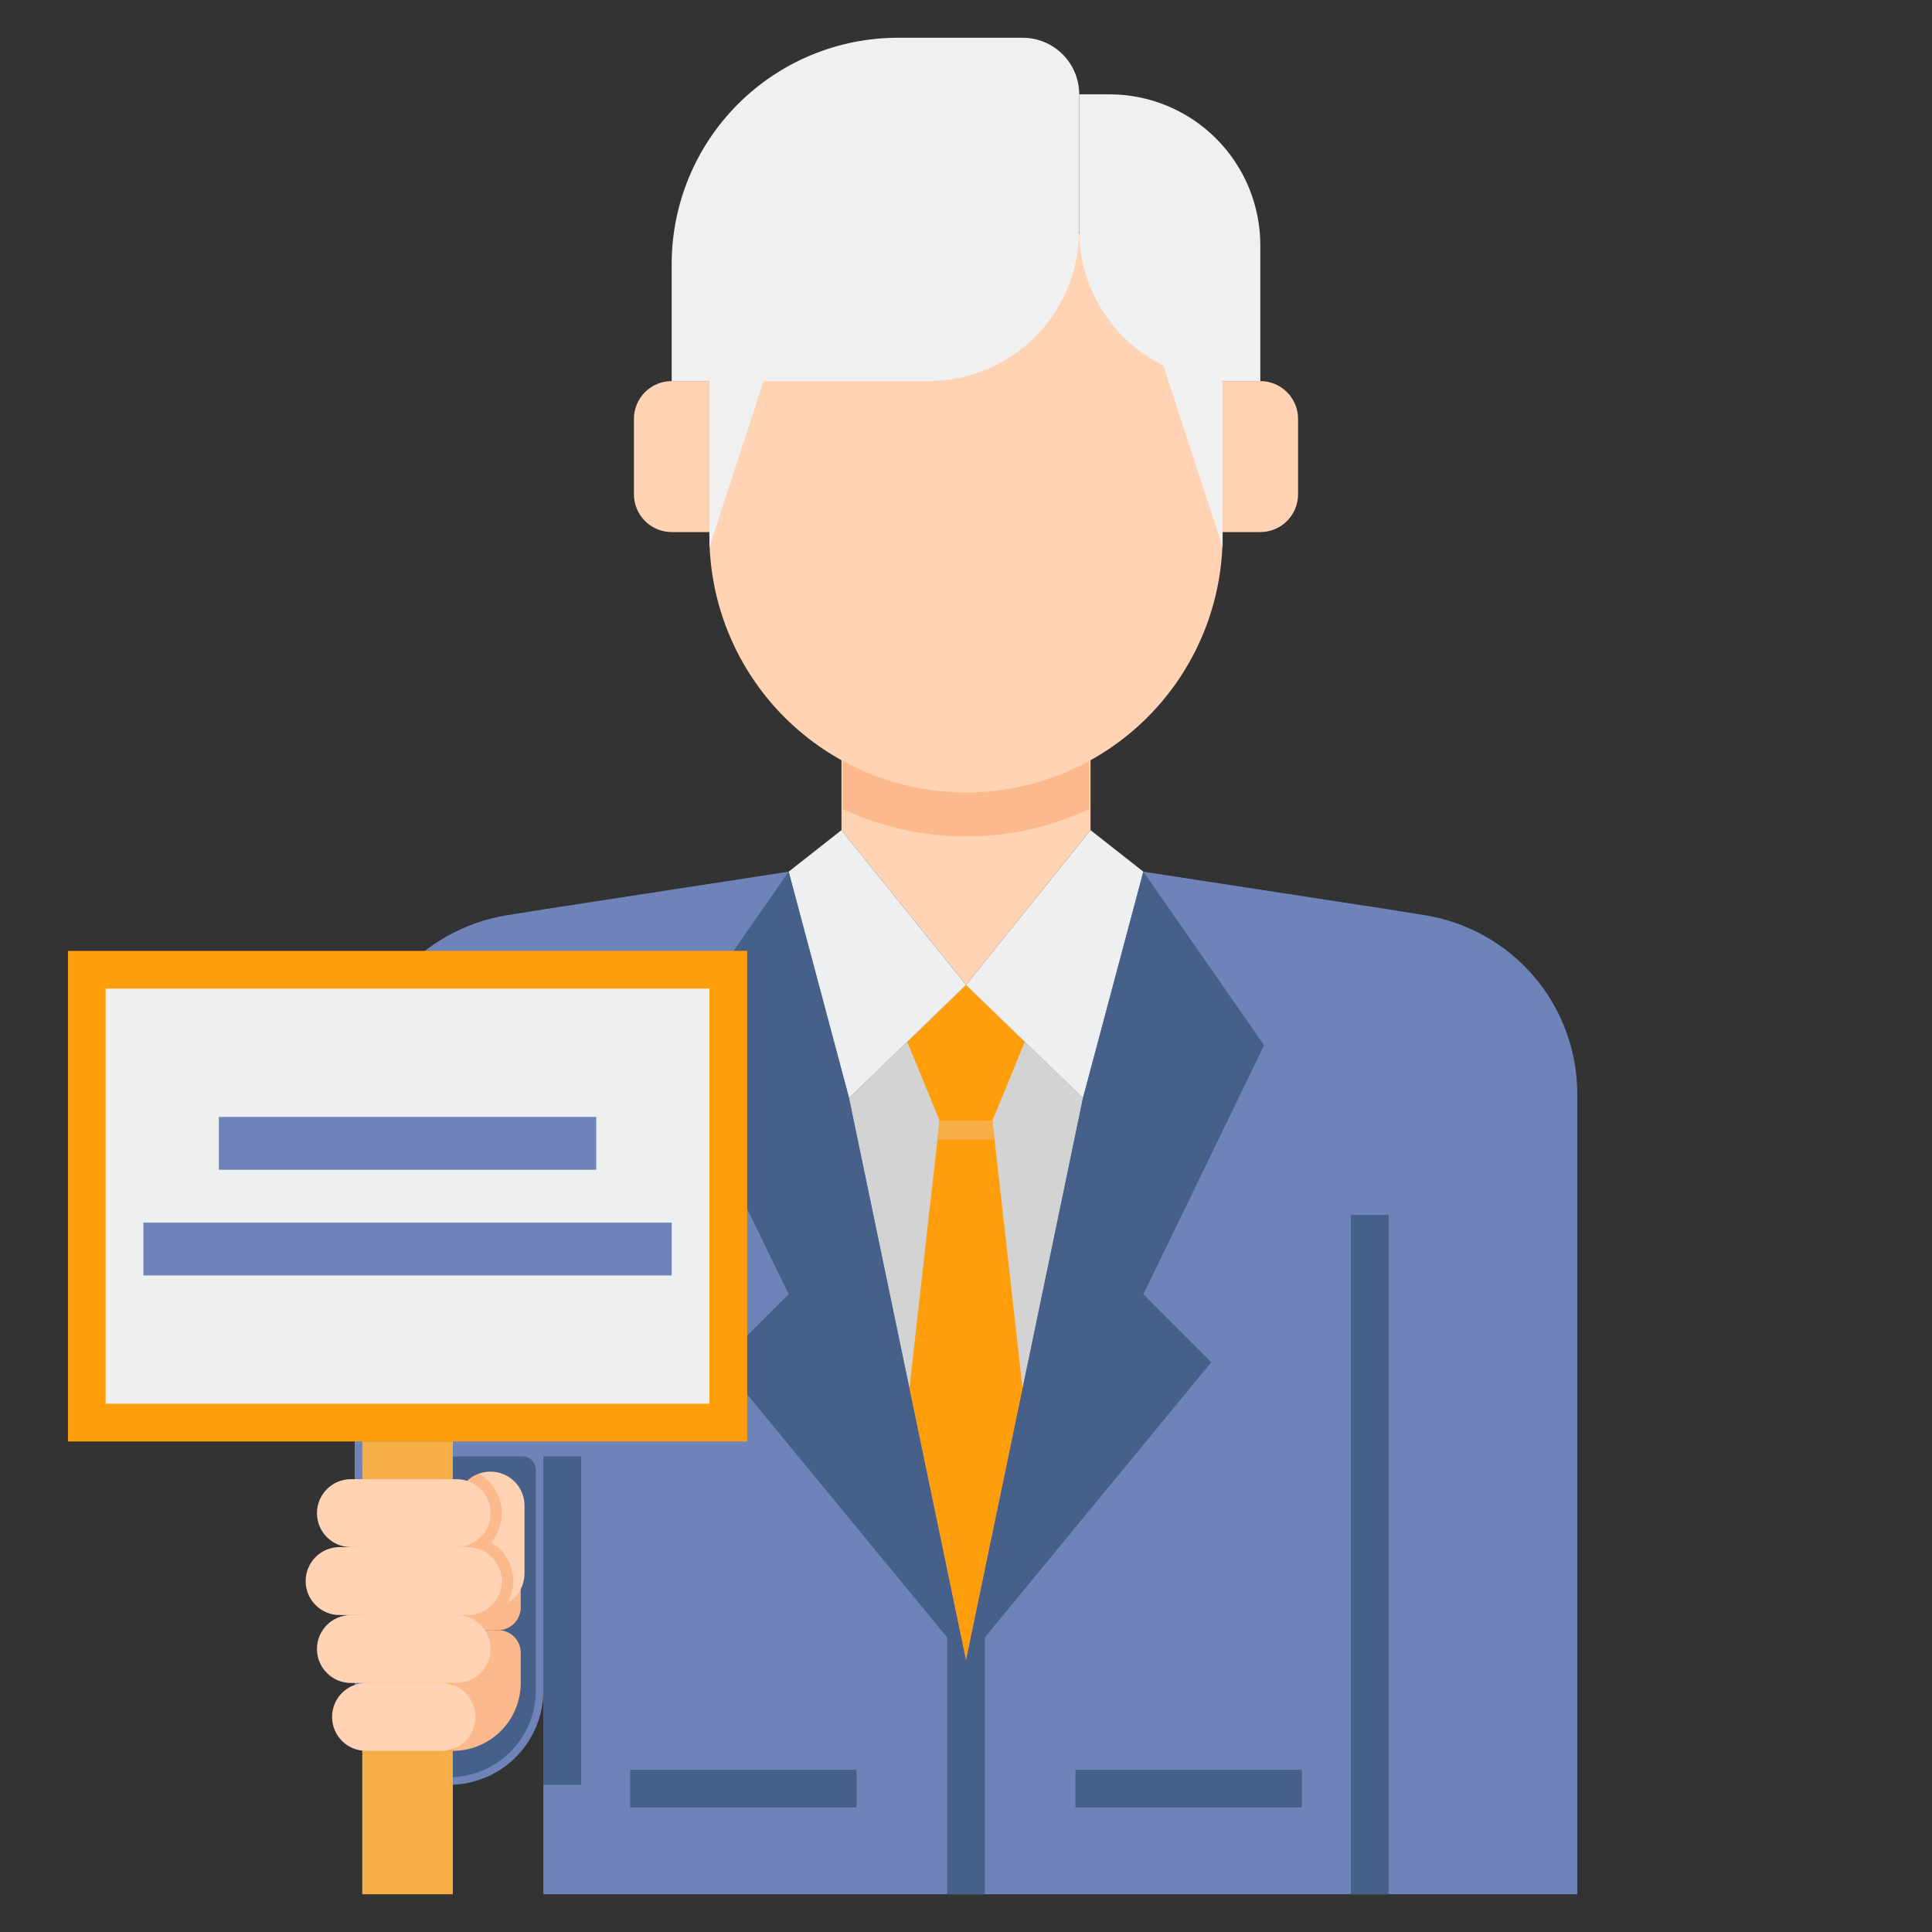
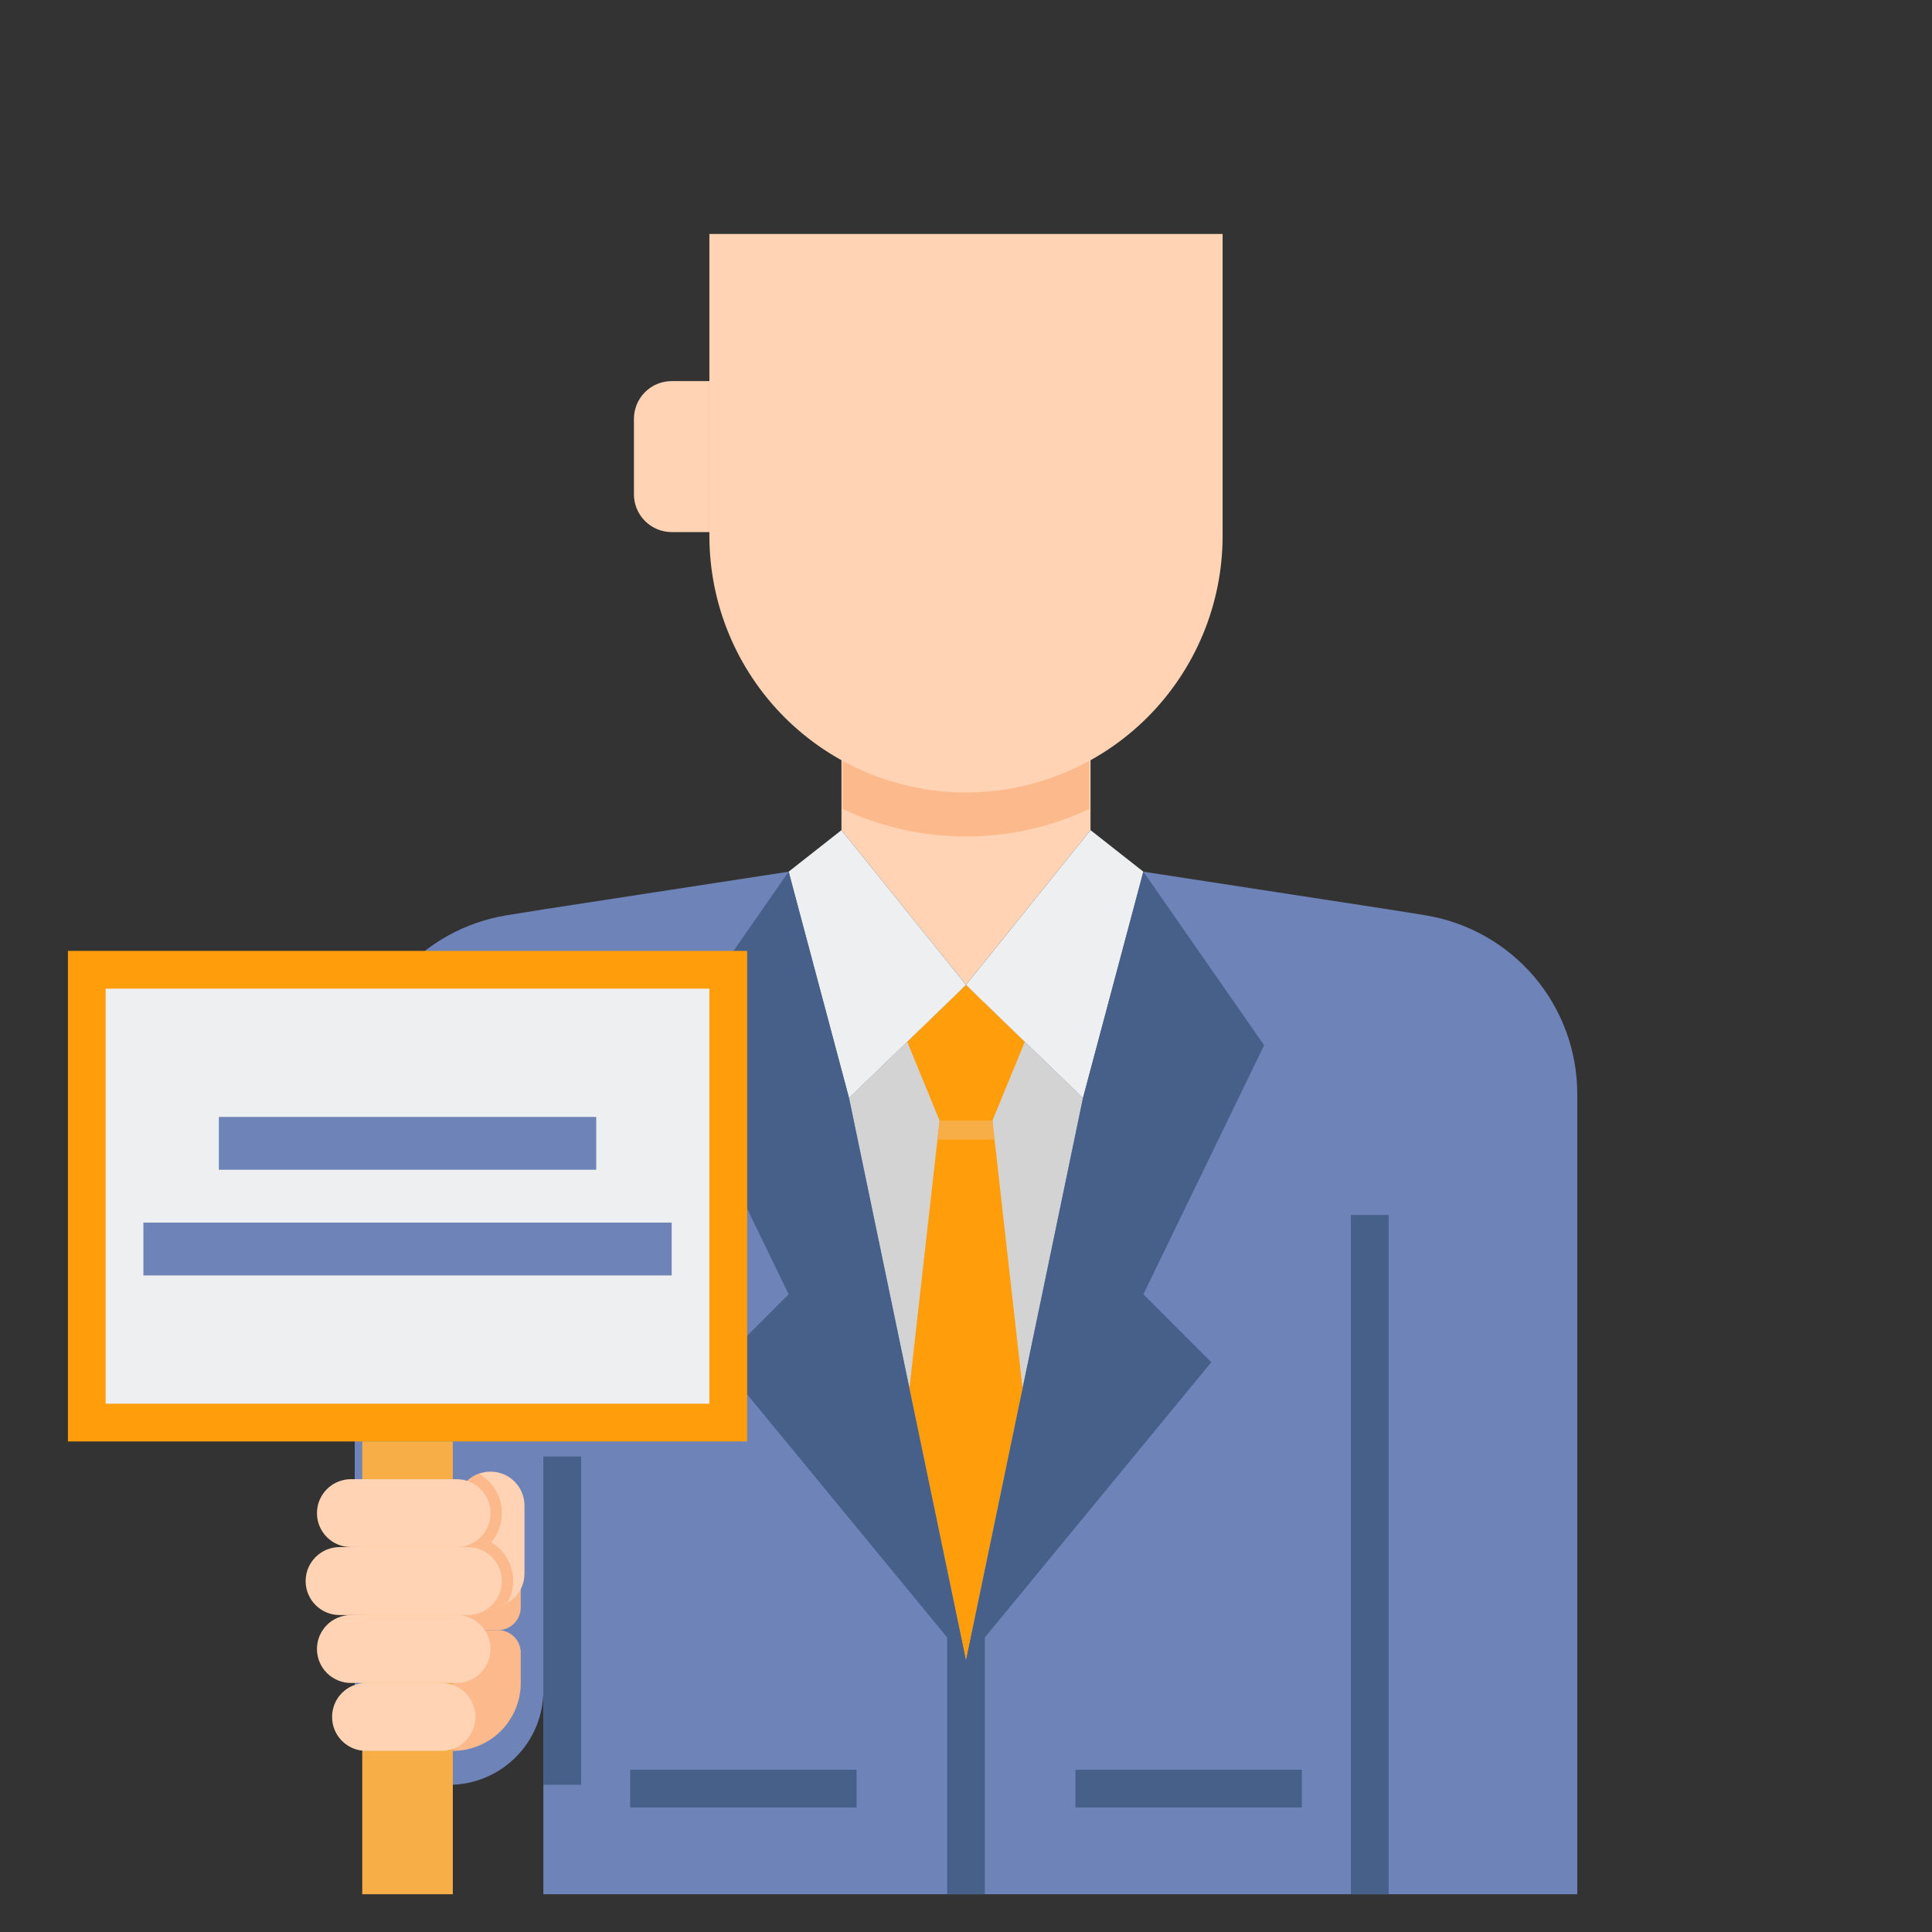
<svg xmlns="http://www.w3.org/2000/svg" width="50" height="50" viewBox="0 0 50 50" fill="none">
  <rect x="0" y="0" width="50" height="50" fill="#333333" stroke="none" />
  <path d="M36.873 23.685L35.938 23.535L29.59 22.559L28.027 28.418L25 25.488L21.973 28.418L20.41 22.559L14.062 23.535L13.127 23.685C12.026 23.861 11.024 24.424 10.3 25.272C9.577 26.12 9.18 27.199 9.18 28.314V43.75C9.18 44.398 9.437 45.019 9.895 45.476C10.353 45.934 10.974 46.191 11.621 46.191C12.269 46.191 12.89 45.934 13.347 45.476C13.805 45.019 14.062 44.398 14.062 43.75V49.023H40.82V28.314C40.82 27.199 40.423 26.12 39.7 25.272C38.976 24.424 37.974 23.861 36.873 23.685Z" fill="#6E83B7" />
  <path d="M28.223 19.629V21.484L25 25.488L21.777 21.484V19.629H28.223Z" fill="#FFD3B3" />
  <path d="M21.808 20.936C22.807 21.405 23.897 21.648 25 21.648C26.103 21.648 27.192 21.405 28.191 20.936V19.631H21.808V20.936Z" fill="#FCB98B" />
  <path d="M18.359 6.055V13.868C18.359 15.629 19.059 17.318 20.304 18.564C21.55 19.809 23.239 20.509 25 20.509C26.761 20.509 28.45 19.809 29.696 18.564C30.941 17.318 31.641 15.629 31.641 13.868V6.055H18.359Z" fill="#FFD3B3" />
-   <path d="M32.617 13.77H31.641V9.863H32.617C32.876 9.863 33.125 9.966 33.308 10.149C33.491 10.332 33.594 10.581 33.594 10.84V12.793C33.594 13.052 33.491 13.3 33.308 13.483C33.125 13.667 32.876 13.77 32.617 13.77Z" fill="#FFD3B3" />
  <path d="M17.383 13.77H18.359V9.863H17.383C17.124 9.863 16.875 9.966 16.692 10.149C16.509 10.332 16.406 10.581 16.406 10.84V12.793C16.406 13.052 16.509 13.3 16.692 13.483C16.875 13.667 17.124 13.77 17.383 13.77Z" fill="#FFD3B3" />
  <path d="M24.512 42.09H25.488V49.023H24.512V42.09Z" fill="#466089" />
  <path d="M33.691 45.801V46.777H27.832V45.801H33.691Z" fill="#466089" />
  <path d="M22.168 45.801V46.777H16.309V45.801H22.168Z" fill="#466089" />
  <path d="M28.027 28.418L25 25.488L21.973 28.418L25 42.969L28.027 28.418Z" fill="#D3D3D3" />
  <path d="M25 29.004H25.684L26.522 26.961L25 25.488L23.479 26.961L24.317 29.004H25Z" fill="#FF9D0B" />
  <path d="M21.777 21.484L20.41 22.559L21.973 28.418L25 25.488L21.777 21.484Z" fill="#EDEFF1" />
  <path d="M28.223 21.484L29.59 22.559L28.027 28.418L25 25.488L28.223 21.484Z" fill="#EDEFF1" />
-   <path d="M26.465 0.977H23.242C21.688 0.977 20.198 1.594 19.099 2.693C18 3.792 17.383 5.282 17.383 6.836V9.863H18.359V14.16L19.762 9.863H24.023C24.536 9.863 25.044 9.762 25.518 9.566C25.992 9.37 26.423 9.082 26.786 8.719C27.148 8.356 27.436 7.926 27.632 7.452C27.829 6.978 27.93 6.47 27.93 5.957V2.441C27.93 2.053 27.775 1.68 27.501 1.406C27.226 1.131 26.853 0.977 26.465 0.977Z" fill="#F0F0F0" />
-   <path d="M28.711 2.441H27.93V5.957C27.93 6.686 28.133 7.4 28.518 8.019C28.902 8.638 29.452 9.137 30.106 9.459L31.641 14.16V9.863H32.617V6.348C32.617 5.312 32.206 4.318 31.473 3.586C30.741 2.853 29.747 2.441 28.711 2.441Z" fill="#F0F0F0" />
  <path d="M25.684 29.004L26.465 35.938L25 42.969L23.535 35.938L24.316 29.004H25.684Z" fill="#FF9D0B" />
  <path d="M25.738 29.492L25.683 29.004H24.316L24.261 29.492H25.738Z" fill="#F7AE46" />
  <path d="M34.961 31.445H35.938V49.023H34.961V31.445Z" fill="#466089" />
-   <path d="M11.621 45.996C11.025 45.996 10.454 45.76 10.033 45.338C9.612 44.917 9.375 44.346 9.375 43.75V38.034C9.375 37.944 9.411 37.858 9.474 37.794C9.538 37.731 9.624 37.695 9.713 37.695H13.529C13.619 37.695 13.705 37.731 13.768 37.794C13.832 37.858 13.867 37.944 13.867 38.034V43.75C13.867 44.346 13.63 44.917 13.209 45.338C12.788 45.76 12.217 45.996 11.621 45.996Z" fill="#466089" />
  <path d="M15.039 46.191H14.062V37.695H15.039V46.191Z" fill="#466089" />
  <path d="M12.891 42.188H9.473V45.312H11.719C12.185 45.312 12.632 45.127 12.962 44.798C13.291 44.468 13.477 44.021 13.477 43.555V42.773C13.477 42.618 13.415 42.469 13.305 42.359C13.195 42.249 13.046 42.188 12.891 42.188Z" fill="#FCB98B" />
  <path d="M12.891 42.188H9.473V39.062H11.719C12.185 39.062 12.632 39.248 12.962 39.577C13.291 39.907 13.477 40.354 13.477 40.82V41.602C13.477 41.757 13.415 41.906 13.305 42.016C13.195 42.126 13.046 42.188 12.891 42.188Z" fill="#FCB98B" />
  <path d="M13.574 40.723V38.965C13.574 38.479 13.181 38.086 12.695 38.086C12.21 38.086 11.816 38.479 11.816 38.965V40.723C11.816 41.208 12.21 41.602 12.695 41.602C13.181 41.602 13.574 41.208 13.574 40.723Z" fill="#FFD3B3" />
  <path d="M12.712 39.914C12.823 39.783 12.904 39.629 12.948 39.462C12.993 39.296 13 39.122 12.97 38.952C12.939 38.783 12.872 38.622 12.772 38.482C12.672 38.342 12.542 38.225 12.392 38.141C12.223 38.203 12.078 38.315 11.975 38.462C11.872 38.609 11.816 38.785 11.816 38.965V40.723C11.816 40.877 11.857 41.029 11.934 41.163C12.011 41.296 12.122 41.407 12.256 41.484C12.39 41.561 12.542 41.602 12.696 41.601C12.851 41.601 13.002 41.56 13.136 41.482C13.282 41.217 13.32 40.905 13.241 40.613C13.162 40.32 12.972 40.07 12.712 39.914Z" fill="#FCB98B" />
  <path d="M9.375 37.305H11.719V49.023H9.375V37.305Z" fill="#F7AE46" />
  <path d="M11.816 38.281H9.082C8.597 38.281 8.203 38.675 8.203 39.16C8.203 39.646 8.597 40.039 9.082 40.039H11.816C12.302 40.039 12.695 39.646 12.695 39.16C12.695 38.675 12.302 38.281 11.816 38.281Z" fill="#FFD3B3" />
  <path d="M11.816 41.797H9.082C8.597 41.797 8.203 42.19 8.203 42.676C8.203 43.161 8.597 43.555 9.082 43.555H11.816C12.302 43.555 12.695 43.161 12.695 42.676C12.695 42.19 12.302 41.797 11.816 41.797Z" fill="#FFD3B3" />
  <path d="M11.426 43.555H9.473C8.987 43.555 8.594 43.948 8.594 44.434C8.594 44.919 8.987 45.312 9.473 45.312H11.426C11.911 45.312 12.305 44.919 12.305 44.434C12.305 43.948 11.911 43.555 11.426 43.555Z" fill="#FFD3B3" />
  <path d="M12.109 40.039H8.789C8.304 40.039 7.91 40.433 7.91 40.918C7.91 41.403 8.304 41.797 8.789 41.797H12.109C12.595 41.797 12.988 41.403 12.988 40.918C12.988 40.433 12.595 40.039 12.109 40.039Z" fill="#FFD3B3" />
  <path d="M29.59 22.559L32.715 27.051L29.59 33.496L31.348 35.254L25 42.969L28.027 28.418L29.59 22.559Z" fill="#466089" />
  <path d="M20.41 22.559L17.285 27.051L20.41 33.496L18.652 35.254L25 42.969L21.973 28.418L20.41 22.559Z" fill="#466089" />
  <path d="M1.758 24.609H19.336V37.305H1.758V24.609Z" fill="#FF9D0B" />
  <path d="M18.359 25.586V36.328H2.734V25.586H18.359Z" fill="#EDEFF1" />
  <path d="M15.43 28.906V30.273H5.664V28.906H15.43Z" fill="#6E83B7" />
  <path d="M17.383 31.641V33.008H3.711V31.641H17.383Z" fill="#6E83B7" />
</svg>